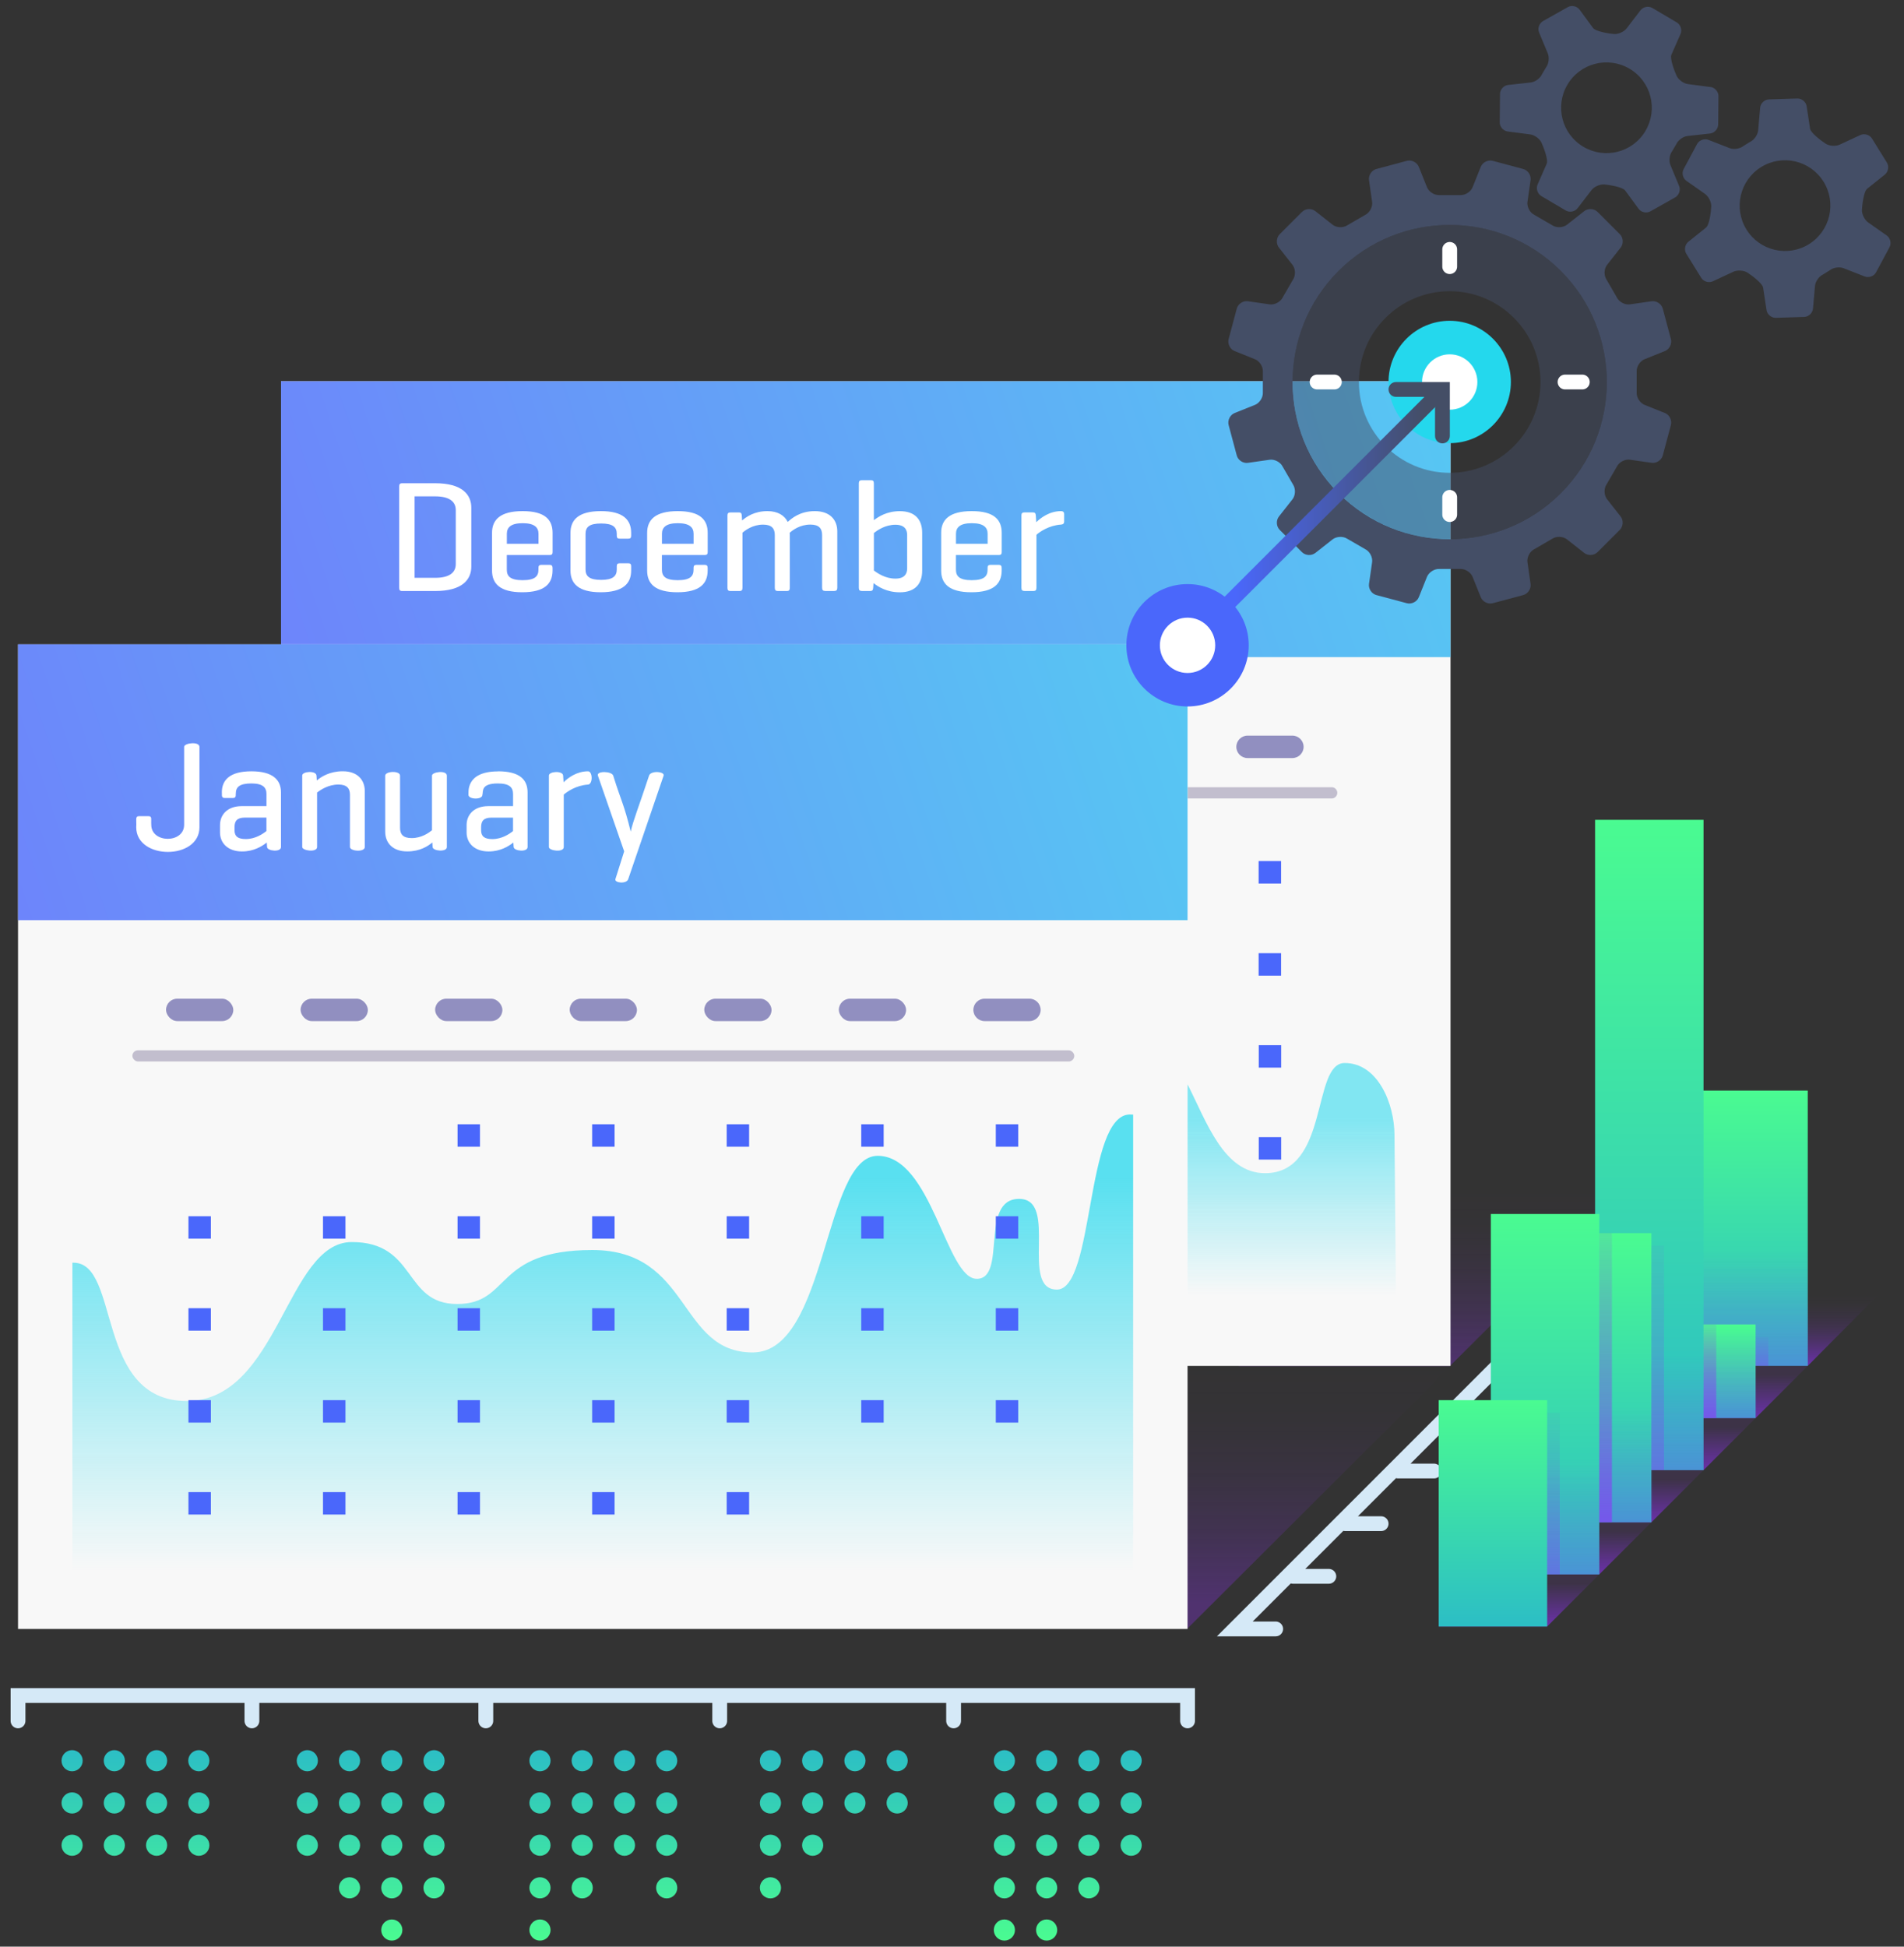
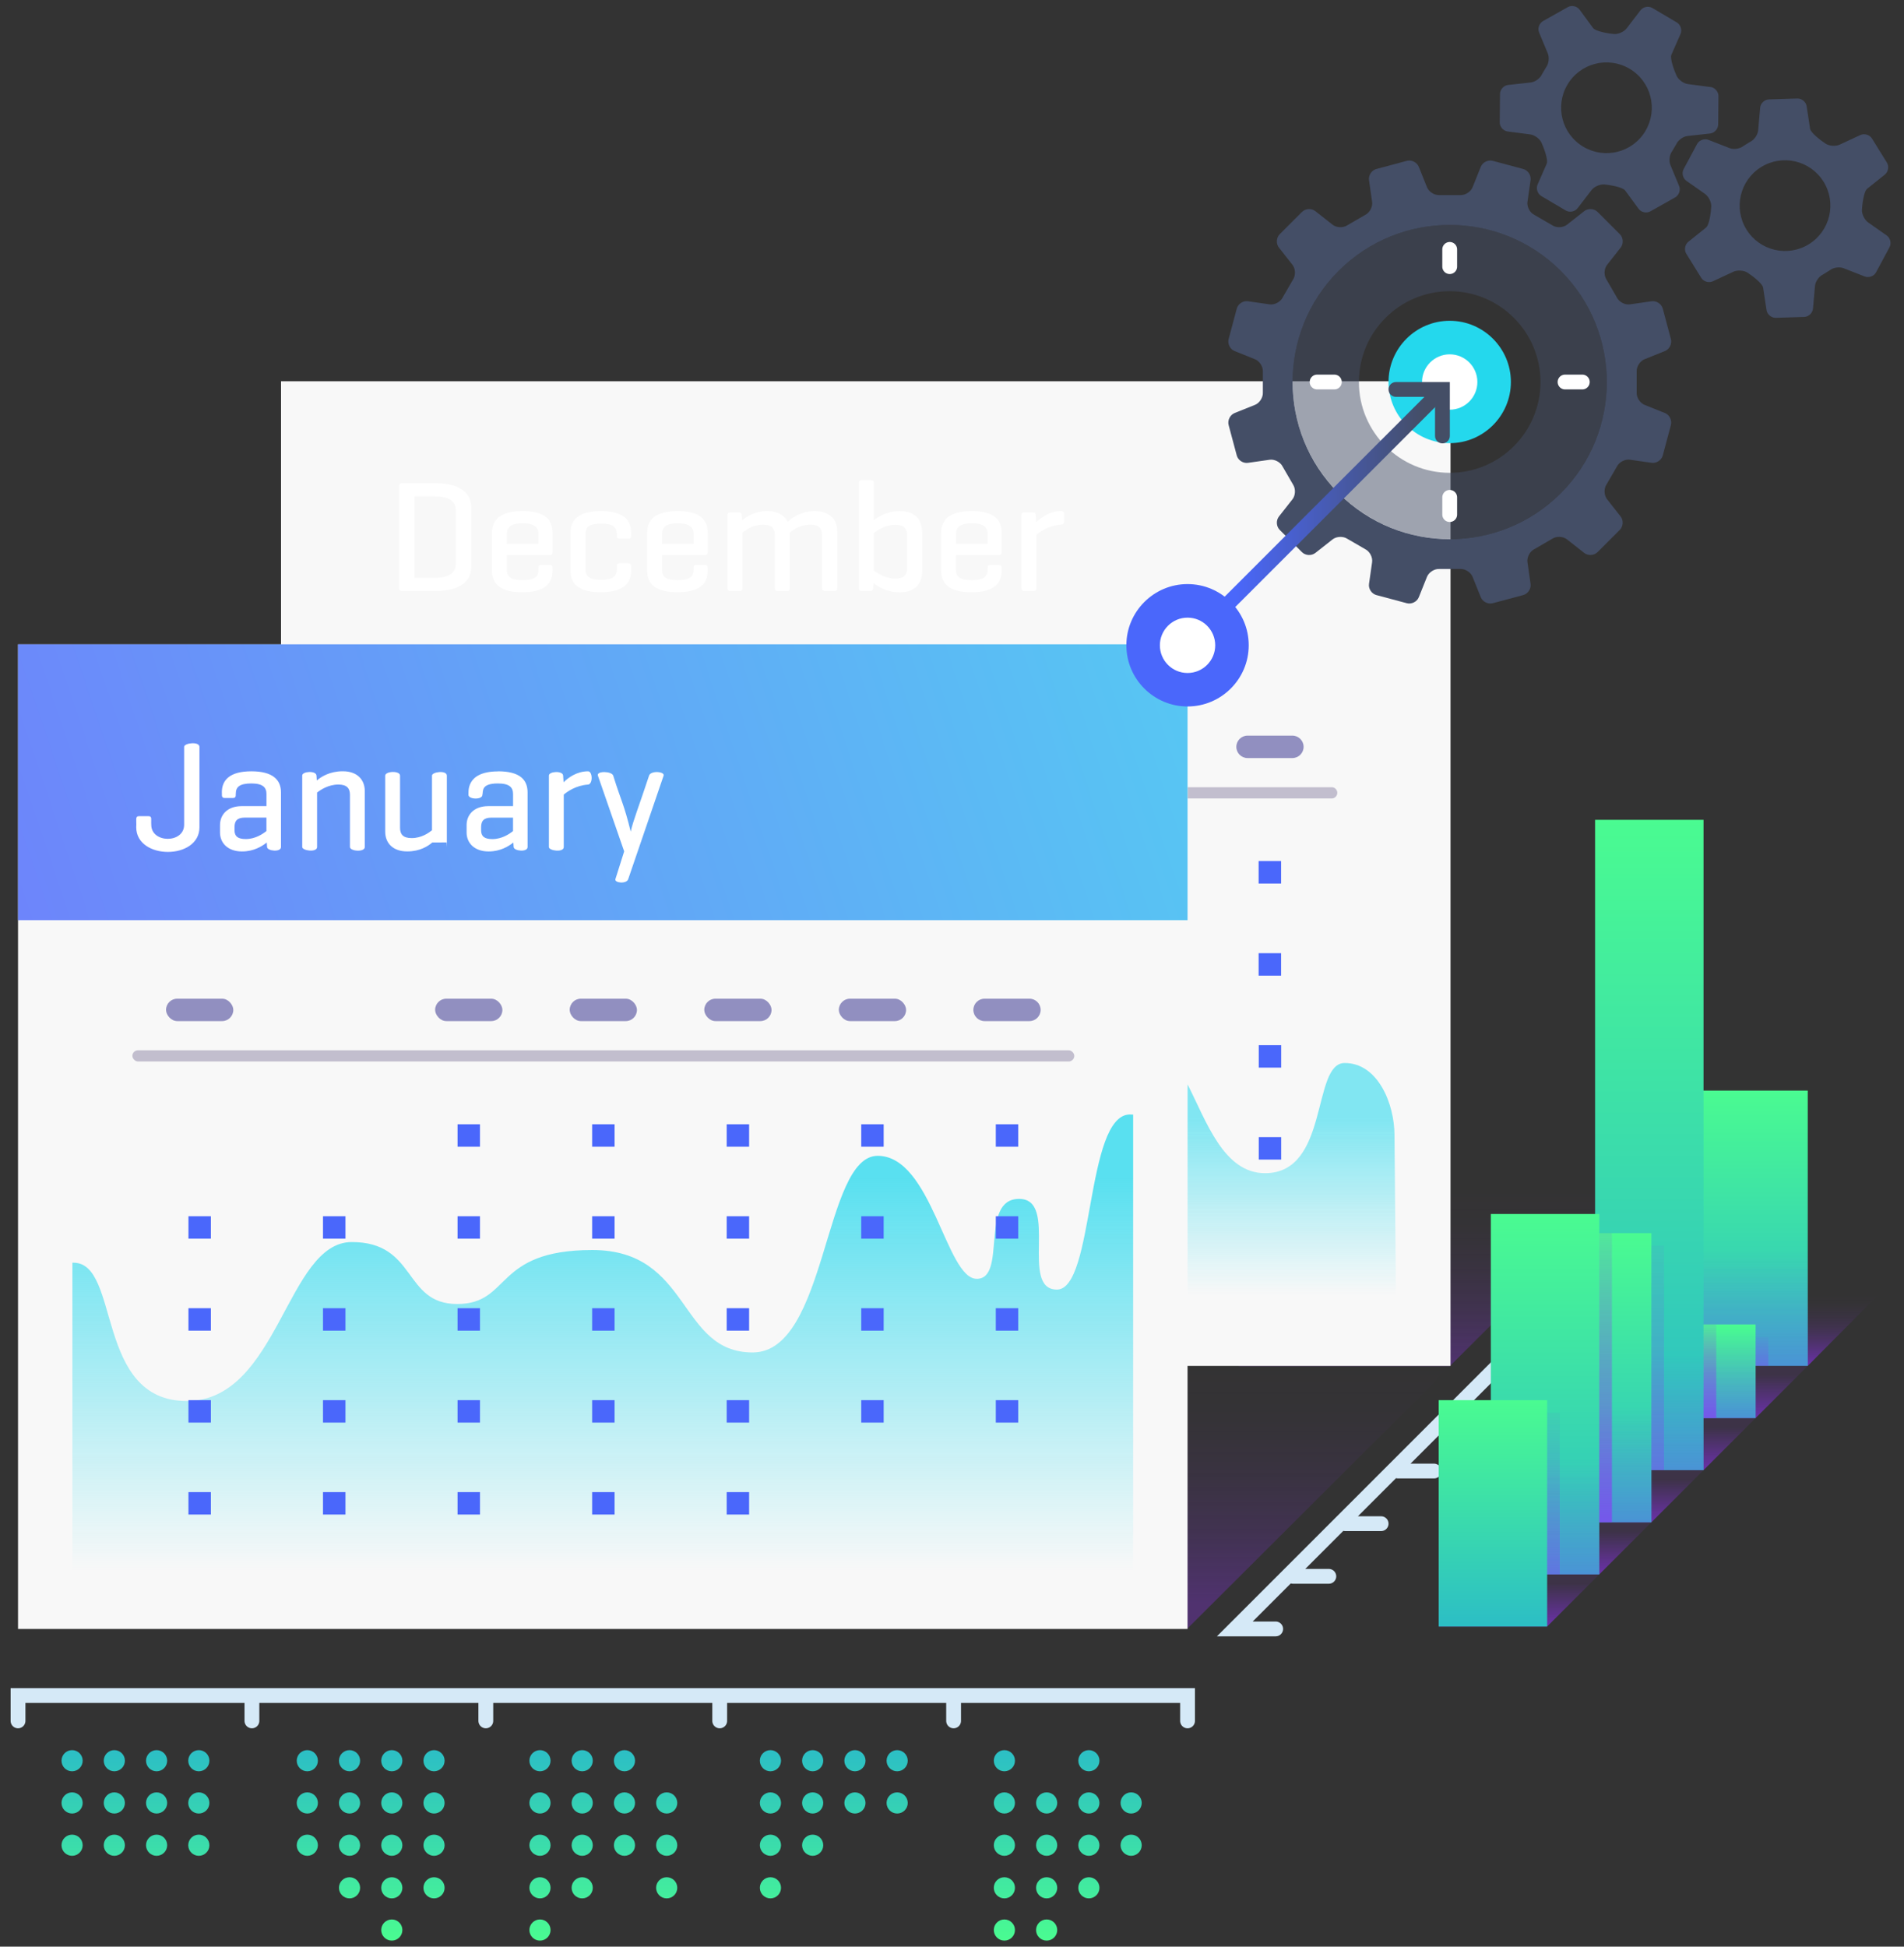
<svg xmlns="http://www.w3.org/2000/svg" xmlns:xlink="http://www.w3.org/1999/xlink" id="a" viewBox="0 0 450 460">
  <rect x="0" y="0" width="450" height="460" fill="#333333" stroke="none" />
  <defs>
    <linearGradient id="b" x1="280.09" y1="378.46" x2="280.09" y2="322.77" gradientUnits="userSpaceOnUse">
      <stop offset="0" stop-color="#9130f9" stop-opacity=".3" />
      <stop offset=".06" stop-color="#9130f9" stop-opacity=".27" />
      <stop offset=".3" stop-color="#9130f9" stop-opacity=".15" />
      <stop offset=".54" stop-color="#9130f9" stop-opacity=".07" />
      <stop offset=".77" stop-color="#9130f9" stop-opacity=".02" />
      <stop offset="1" stop-color="#9130f9" stop-opacity="0" />
    </linearGradient>
    <linearGradient id="c" x1="342.87" y1="322.52" x2="342.87" y2="281.18" xlink:href="#b" />
    <linearGradient id="d" x1="69.41" y1="168.22" x2="433.26" y2="45.69" gradientUnits="userSpaceOnUse">
      <stop offset="0" stop-color="#4a67fb" />
      <stop offset="1" stop-color="#24d8ed" />
    </linearGradient>
    <linearGradient id="e" x1="7.25" y1="230.37" x2="371.11" y2="107.85" xlink:href="#d" />
    <linearGradient id="f" x1="424.57" y1="322.61" x2="424.57" y2="305.85" gradientUnits="userSpaceOnUse">
      <stop offset="0" stop-color="#9130f9" stop-opacity=".6" />
      <stop offset="0" stop-color="#9130f9" stop-opacity=".6" />
      <stop offset=".17" stop-color="#9130f9" stop-opacity=".42" />
      <stop offset=".34" stop-color="#9130f9" stop-opacity=".27" />
      <stop offset=".51" stop-color="#9130f9" stop-opacity=".15" />
      <stop offset=".68" stop-color="#9130f9" stop-opacity=".07" />
      <stop offset=".84" stop-color="#9130f9" stop-opacity=".02" />
      <stop offset="1" stop-color="#9130f9" stop-opacity="0" />
    </linearGradient>
    <linearGradient id="g" x1="414.44" y1="257.71" x2="414.44" y2="322.76" gradientUnits="userSpaceOnUse">
      <stop offset="0" stop-color="#4afb91" />
      <stop offset="1" stop-color="#2cbec5" />
    </linearGradient>
    <linearGradient id="h" x1="408.28" y1="335.01" x2="408.28" y2="324.85" gradientUnits="userSpaceOnUse">
      <stop offset="0" stop-color="#9130f9" stop-opacity=".6" />
      <stop offset="1" stop-color="#9130f9" stop-opacity=".1" />
    </linearGradient>
    <linearGradient id="i" x1="414.39" y1="322.69" x2="414.39" y2="295.66" gradientUnits="userSpaceOnUse">
      <stop offset="0" stop-color="#9130f9" stop-opacity=".3" />
      <stop offset="1" stop-color="#9130f9" stop-opacity="0" />
    </linearGradient>
    <linearGradient id="j" x1="402.12" y1="312.97" x2="402.12" y2="335.08" xlink:href="#g" />
    <linearGradient id="k" x1="395.96" y1="347.32" x2="395.96" y2="337.17" xlink:href="#h" />
    <linearGradient id="l" x1="402.07" y1="335.03" x2="402.07" y2="314.17" xlink:href="#i" />
    <linearGradient id="m" x1="389.8" y1="193.73" x2="389.8" y2="347.4" xlink:href="#g" />
    <linearGradient id="n" x1="383.64" y1="359.64" x2="383.64" y2="349.49" xlink:href="#h" />
    <linearGradient id="o" x1="389.75" y1="347.33" x2="389.75" y2="320.29" xlink:href="#i" />
    <linearGradient id="p" x1="377.48" y1="291.39" x2="377.48" y2="359.72" xlink:href="#g" />
    <linearGradient id="q" x1="371.27" y1="371.96" x2="371.27" y2="361.81" xlink:href="#h" />
    <linearGradient id="r" x1="377.44" y1="359.65" x2="377.44" y2="332.61" xlink:href="#i" />
    <linearGradient id="s" x1="365.16" y1="286.87" x2="365.16" y2="372.03" xlink:href="#g" />
    <linearGradient id="t" x1="359" y1="384.28" x2="359" y2="374.13" xlink:href="#h" />
    <linearGradient id="u" x1="365.12" y1="371.97" x2="365.12" y2="344.93" xlink:href="#i" />
    <linearGradient id="v" x1="352.85" y1="330.86" x2="352.85" y2="384.35" xlink:href="#g" />
    <linearGradient id="w" x1="416.43" y1="322.76" x2="416.43" y2="315.96" xlink:href="#h" />
    <linearGradient id="x" x1="391.79" y1="347.4" x2="391.79" y2="294.36" xlink:href="#h" />
    <linearGradient id="y" x1="367.15" y1="372.03" x2="367.15" y2="333.86" xlink:href="#h" />
    <linearGradient id="z" x1="379.47" y1="359.72" x2="379.47" y2="291.36" xlink:href="#h" />
    <linearGradient id="aa" x1="404.12" y1="335.08" x2="404.12" y2="312.97" xlink:href="#h" />
    <linearGradient id="ab" x1="17.04" y1="458.51" x2="17.04" y2="413.32" xlink:href="#g" />
    <linearGradient id="ac" x1="27.02" y1="458.51" x2="27.02" y2="413.32" xlink:href="#g" />
    <linearGradient id="ad" x1="37.01" y1="458.51" x2="37.01" y2="413.32" xlink:href="#g" />
    <linearGradient id="ae" x1="46.99" y1="458.51" x2="46.99" y2="413.32" xlink:href="#g" />
    <linearGradient id="af" x1="17.04" y1="458.51" x2="17.04" y2="413.32" xlink:href="#g" />
    <linearGradient id="ag" x1="27.02" y1="458.51" x2="27.02" y2="413.32" xlink:href="#g" />
    <linearGradient id="ah" x1="37.01" y1="458.51" x2="37.01" y2="413.32" xlink:href="#g" />
    <linearGradient id="ai" x1="46.99" y1="458.51" x2="46.99" y2="413.32" xlink:href="#g" />
    <linearGradient id="aj" x1="17.04" y1="458.51" x2="17.04" y2="413.32" xlink:href="#g" />
    <linearGradient id="ak" x1="27.02" y1="458.51" x2="27.02" y2="413.32" xlink:href="#g" />
    <linearGradient id="al" x1="37.01" y1="458.51" x2="37.01" y2="413.32" xlink:href="#g" />
    <linearGradient id="am" x1="46.99" y1="458.51" x2="46.99" y2="413.32" xlink:href="#g" />
    <linearGradient id="an" x1="182.09" y1="458.51" x2="182.09" y2="413.32" xlink:href="#g" />
    <linearGradient id="ao" x1="192.07" y1="458.51" x2="192.07" y2="413.32" xlink:href="#g" />
    <linearGradient id="ap" x1="202.06" y1="458.51" x2="202.06" y2="413.32" xlink:href="#g" />
    <linearGradient id="aq" x1="212.04" y1="458.51" x2="212.04" y2="413.32" xlink:href="#g" />
    <linearGradient id="ar" x1="182.09" y1="458.51" x2="182.09" y2="413.32" xlink:href="#g" />
    <linearGradient id="as" x1="192.07" y1="458.51" x2="192.07" y2="413.32" xlink:href="#g" />
    <linearGradient id="at" x1="202.06" y1="458.51" x2="202.06" y2="413.32" xlink:href="#g" />
    <linearGradient id="au" x1="212.04" y1="458.51" x2="212.04" y2="413.32" xlink:href="#g" />
    <linearGradient id="av" x1="182.09" y1="458.51" x2="182.09" y2="413.32" xlink:href="#g" />
    <linearGradient id="aw" x1="192.07" y1="458.51" x2="192.07" y2="413.32" xlink:href="#g" />
    <linearGradient id="ax" x1="182.09" y1="458.51" x2="182.09" y2="413.32" xlink:href="#g" />
    <linearGradient id="ay" x1="72.63" y1="458.51" x2="72.63" y2="413.32" xlink:href="#g" />
    <linearGradient id="az" x1="82.61" y1="458.51" x2="82.61" y2="413.32" xlink:href="#g" />
    <linearGradient id="ba" x1="92.6" y1="458.51" x2="92.6" y2="413.32" xlink:href="#g" />
    <linearGradient id="bb" x1="102.58" y1="458.51" x2="102.58" y2="413.32" xlink:href="#g" />
    <linearGradient id="bc" x1="72.63" y1="458.51" x2="72.63" y2="413.32" xlink:href="#g" />
    <linearGradient id="bd" x1="82.61" y1="458.51" x2="82.61" y2="413.32" xlink:href="#g" />
    <linearGradient id="be" x1="92.6" y1="458.51" x2="92.6" y2="413.32" xlink:href="#g" />
    <linearGradient id="bf" x1="102.58" y1="458.51" x2="102.58" y2="413.32" xlink:href="#g" />
    <linearGradient id="bg" x1="72.63" y1="458.51" x2="72.63" y2="413.32" xlink:href="#g" />
    <linearGradient id="bh" x1="82.61" y1="458.51" x2="82.61" y2="413.32" xlink:href="#g" />
    <linearGradient id="bi" x1="92.6" y1="458.51" x2="92.6" y2="413.32" xlink:href="#g" />
    <linearGradient id="bj" x1="102.58" y1="458.51" x2="102.58" y2="413.32" xlink:href="#g" />
    <linearGradient id="bk" x1="82.61" y1="458.51" x2="82.61" y2="413.32" xlink:href="#g" />
    <linearGradient id="bl" x1="92.6" y1="458.51" x2="92.6" y2="413.32" xlink:href="#g" />
    <linearGradient id="bm" x1="102.58" y1="458.51" x2="102.58" y2="413.32" xlink:href="#g" />
    <linearGradient id="bn" x1="92.6" y1="458.51" x2="92.6" y2="413.32" xlink:href="#g" />
    <linearGradient id="bo" x1="127.62" y1="458.51" x2="127.62" y2="413.32" xlink:href="#g" />
    <linearGradient id="bp" x1="137.6" y1="458.51" x2="137.6" y2="413.32" xlink:href="#g" />
    <linearGradient id="bq" x1="147.59" y1="458.51" x2="147.59" y2="413.32" xlink:href="#g" />
    <linearGradient id="br" x1="157.57" y1="458.51" x2="157.57" y2="413.32" xlink:href="#g" />
    <linearGradient id="bs" x1="127.62" y1="458.51" x2="127.62" y2="413.32" xlink:href="#g" />
    <linearGradient id="bt" x1="137.6" y1="458.51" x2="137.6" y2="413.32" xlink:href="#g" />
    <linearGradient id="bu" x1="147.59" y1="458.51" x2="147.59" y2="413.32" xlink:href="#g" />
    <linearGradient id="bv" x1="157.57" y1="458.51" x2="157.57" y2="413.32" xlink:href="#g" />
    <linearGradient id="bw" x1="127.62" y1="458.51" x2="127.62" y2="413.32" xlink:href="#g" />
    <linearGradient id="bx" x1="137.6" y1="458.51" x2="137.6" y2="413.32" xlink:href="#g" />
    <linearGradient id="by" x1="147.59" y1="458.51" x2="147.59" y2="413.32" xlink:href="#g" />
    <linearGradient id="bz" x1="157.57" y1="458.51" x2="157.57" y2="413.32" xlink:href="#g" />
    <linearGradient id="ca" x1="127.62" y1="458.51" x2="127.62" y2="413.32" xlink:href="#g" />
    <linearGradient id="cb" x1="137.6" y1="458.51" x2="137.6" y2="413.32" xlink:href="#g" />
    <linearGradient id="cc" x1="157.57" y1="458.51" x2="157.57" y2="413.32" xlink:href="#g" />
    <linearGradient id="cd" x1="127.62" y1="458.51" x2="127.62" y2="413.32" xlink:href="#g" />
    <linearGradient id="ce" x1="237.38" y1="458.51" x2="237.38" y2="413.32" xlink:href="#g" />
    <linearGradient id="cf" x1="247.37" y1="458.51" x2="247.37" y2="413.32" xlink:href="#g" />
    <linearGradient id="cg" x1="257.35" y1="458.51" x2="257.35" y2="413.32" xlink:href="#g" />
    <linearGradient id="ch" x1="267.34" y1="458.51" x2="267.34" y2="413.32" xlink:href="#g" />
    <linearGradient id="ci" x1="237.38" y1="458.51" x2="237.38" y2="413.32" xlink:href="#g" />
    <linearGradient id="cj" x1="247.37" y1="458.51" x2="247.37" y2="413.32" xlink:href="#g" />
    <linearGradient id="ck" x1="257.35" y1="458.51" x2="257.35" y2="413.32" xlink:href="#g" />
    <linearGradient id="cl" x1="267.34" y1="458.51" x2="267.34" y2="413.32" xlink:href="#g" />
    <linearGradient id="cm" x1="237.38" y1="458.51" x2="237.38" y2="413.32" xlink:href="#g" />
    <linearGradient id="cn" x1="247.37" y1="458.51" x2="247.37" y2="413.32" xlink:href="#g" />
    <linearGradient id="co" x1="257.35" y1="458.51" x2="257.35" y2="413.32" xlink:href="#g" />
    <linearGradient id="cp" x1="267.34" y1="458.51" x2="267.34" y2="413.32" xlink:href="#g" />
    <linearGradient id="cq" x1="237.38" y1="458.51" x2="237.38" y2="413.32" xlink:href="#g" />
    <linearGradient id="cr" x1="247.37" y1="458.51" x2="247.37" y2="413.32" xlink:href="#g" />
    <linearGradient id="cs" x1="257.35" y1="458.51" x2="257.35" y2="413.32" xlink:href="#g" />
    <linearGradient id="ct" x1="237.38" y1="458.51" x2="237.38" y2="413.32" xlink:href="#g" />
    <linearGradient id="cu" x1="247.37" y1="458.51" x2="247.37" y2="413.32" xlink:href="#g" />
    <linearGradient id="cv" x1="142.46" y1="371.17" x2="142.46" y2="278.24" gradientUnits="userSpaceOnUse">
      <stop offset="0" stop-color="#24d8ed" stop-opacity="0" />
      <stop offset=".41" stop-color="#24d8ed" stop-opacity=".4" />
      <stop offset="1" stop-color="#24d8ed" />
    </linearGradient>
    <linearGradient id="cw" x1="305.31" y1="306.19" x2="305.31" y2="264.1" xlink:href="#cv" />
    <linearGradient id="cx" x1="287.6" y1="118.07" x2="342.08" y2="118.07" gradientUnits="userSpaceOnUse">
      <stop offset=".08" stop-color="#4a67fb" />
      <stop offset=".9" stop-color="#444e66" />
    </linearGradient>
    <style>.gn{fill:#f8f8f8}.go{fill:#fff}.gp{fill:#918fc0}.gq{fill:#c2bece}.gr{fill:#444e66}.gt{fill:#4a67fb}.gw,.gx{fill:none;stroke-linecap:round;stroke-miterlimit:10;stroke-width:3.5px}.gw{stroke:#d5e9f7}.gx{stroke:#fff}</style>
  </defs>
  <path fill="url(#b)" d="M218.02 384.8h62.65l61.49-61.33h-62.81l-61.33 61.33z" />
  <path class="gw" d="M305.56 372.49h8.5M317.92 360.05h8.5M330.41 347.61h8.5M342.83 335.17h8.5M301.5 384.92h-9.66l62.05-62.05h9.71" />
  <path fill="url(#c)" d="M292.75 322.81h49.91l50.32-50.16h-50.06l-50.17 50.16z" />
  <path class="gn" d="M66.42 90.09h276.4v232.68H66.42V90.09z" />
-   <path d="M66.42 90.09h276.4v65.19H66.42V90.09z" opacity=".8" fill="url(#d)" />
  <path class="gp" d="M294.85 173.83h10.6c1.46 0 2.65 1.19 2.65 2.65s-1.19 2.65-2.65 2.65h-10.6c-1.46 0-2.65-1.19-2.65-2.65s1.19-2.65 2.65-2.65z" />
  <path class="gq" d="M280.67 186.02h34.06a1.33 1.33 0 110 2.66h-34.06v-2.65z" />
  <path class="gt" d="M297.5 246.98h5.3v5.3h-5.3zM297.5 268.71h5.3v5.3h-5.3zM297.47 203.47h5.31v5.31h-5.31zM297.47 225.24h5.31v5.31h-5.31z" />
  <path class="go" d="M94.95 139.65c-.45 0-.6-.26-.6-.75v-23.96c0-.52.19-.75.67-.75h7.83c6.4 0 8.54 2.7 8.54 5.77v13.93c0 3.07-2.13 5.77-8.54 5.77h-7.9zm3.03-22.35v19.24h4.87c3.37 0 4.87-1.24 4.87-3.26v-12.73c0-2.02-1.5-3.26-4.87-3.26h-4.87zM130.6 130.48c0 .45-.19.67-.64.67h-10.18v3.44c0 1.53.75 2.51 3.74 2.51s3.74-.97 3.74-2.51v-.41c0-.49.19-.71.71-.71h1.91c.49 0 .71.22.71.71v.64c0 3.07-1.83 5.13-7.15 5.13s-7.15-2.06-7.15-5.13v-8.91c0-3.07 1.91-5.13 7.23-5.13s7.08 2.06 7.08 5.13v4.57zm-10.82-1.98h7.49v-2.36c0-1.5-.94-2.51-3.74-2.51s-3.74 1.01-3.74 2.51v2.36zM149.17 125.91v.67c0 .52-.19.71-.67.71h-2.02c-.52 0-.71-.19-.71-.71v-.41c0-1.57-.86-2.47-3.71-2.47s-3.67.9-3.67 2.47v8.39c0 1.57.86 2.47 3.67 2.47s3.71-.9 3.71-2.47v-.75c0-.49.19-.71.71-.71h2.02c.49 0 .67.22.67.71v1.01c0 3.07-1.91 5.13-7.19 5.13s-7.15-2.06-7.15-5.13v-8.91c0-3.07 1.91-5.13 7.19-5.13s7.15 2.06 7.15 5.13zM167.26 130.48c0 .45-.19.67-.64.67h-10.18v3.44c0 1.53.75 2.51 3.74 2.51s3.74-.97 3.74-2.51v-.41c0-.49.19-.71.71-.71h1.91c.49 0 .71.22.71.71v.64c0 3.07-1.83 5.13-7.15 5.13s-7.15-2.06-7.15-5.13v-8.91c0-3.07 1.91-5.13 7.23-5.13s7.08 2.06 7.08 5.13v4.57zm-10.82-1.98h7.49v-2.36c0-1.5-.94-2.51-3.74-2.51s-3.74 1.01-3.74 2.51v2.36zM174.6 121.08c.52 0 .67.22.71.71l.08 1.2c1.01-.86 2.88-2.21 5.99-2.21 2.43 0 4.04 1.01 4.79 2.55.9-.79 2.85-2.55 6.4-2.55s5.32 2.02 5.32 4.79v13.33c0 .52-.22.75-.71.75h-2.13c-.52 0-.75-.22-.75-.75v-12.47c0-1.54-.71-2.47-2.77-2.47-2.47 0-4.19 1.31-4.9 1.95.04.15.04.34.04.49v12.51c0 .52-.19.75-.67.75h-2.17c-.49 0-.71-.22-.71-.75v-12.47c0-1.54-.71-2.47-2.77-2.47-2.4 0-4.12 1.27-4.87 1.91v13.03c0 .52-.19.75-.67.75h-2.17c-.52 0-.71-.22-.71-.75V121.8c0-.49.19-.71.71-.71h1.98zM203.69 139.65c-.52 0-.71-.22-.71-.75v-24.67c0-.52.19-.75.71-.75h2.17c.49 0 .67.22.67.75v8.69c1.09-.82 3.07-2.13 6.14-2.13 3.63 0 5.28 2.02 5.28 5.09v8.99c0 3.07-1.65 5.09-5.28 5.09-3.15 0-5.17-1.35-6.22-2.17l-.08 1.12c-.04.52-.19.75-.71.75h-1.98zm10.71-13.22c0-1.31-.64-2.43-2.77-2.43-2.43 0-4.27 1.31-5.09 1.95v8.87c.82.6 2.66 1.91 5.09 1.91 2.13 0 2.77-1.12 2.77-2.43v-7.86zM236.75 130.48c0 .45-.19.67-.64.67h-10.18v3.44c0 1.53.75 2.51 3.74 2.51s3.74-.97 3.74-2.51v-.41c0-.49.19-.71.71-.71h1.91c.49 0 .71.22.71.71v.64c0 3.07-1.83 5.13-7.15 5.13s-7.15-2.06-7.15-5.13v-8.91c0-3.07 1.91-5.13 7.23-5.13s7.08 2.06 7.08 5.13v4.57zm-10.82-1.98h7.49v-2.36c0-1.5-.94-2.51-3.74-2.51s-3.74 1.01-3.74 2.51v2.36zM251.51 121.49v1.72c0 .52-.26.71-.75.75-2.81.19-4.94 1.65-5.8 2.4v12.54c0 .52-.19.75-.67.75h-2.17c-.52 0-.71-.22-.71-.75v-17.11c0-.49.19-.71.71-.71h1.98c.52 0 .67.22.71.71l.11 1.61c1.01-1.01 3.11-2.62 5.84-2.62.49 0 .75.22.75.71z" />
  <path class="gn" d="M4.26 152.25h276.41v232.68H4.26V152.25z" />
  <path d="M4.26 152.25h276.41v65.19H4.26v-65.19z" fill="url(#e)" opacity=".8" />
  <path class="gp" d="M232.7 235.99h10.6c1.46 0 2.65 1.19 2.65 2.65s-1.19 2.65-2.65 2.65h-10.6c-1.46 0-2.65-1.19-2.65-2.65s1.19-2.65 2.65-2.65z" />
  <rect class="gp" x="198.25" y="235.99" width="15.9" height="5.3" rx="2.65" ry="2.65" />
  <rect class="gp" x="166.45" y="235.99" width="15.9" height="5.3" rx="2.65" ry="2.65" />
  <rect class="gp" x="134.64" y="235.99" width="15.9" height="5.3" rx="2.65" ry="2.65" />
  <rect class="gp" x="102.84" y="235.99" width="15.9" height="5.3" rx="2.65" ry="2.65" />
-   <rect class="gp" x="71.04" y="235.99" width="15.9" height="5.3" rx="2.65" ry="2.65" />
  <rect class="gp" x="39.24" y="235.99" width="15.9" height="5.3" rx="2.65" ry="2.65" />
  <rect class="gq" x="31.29" y="248.18" width="222.61" height="2.65" rx="1.33" ry="1.33" />
-   <path class="go" d="M35.75 194.9c0 4.4 7.77 4.44 7.77 0v-18.42c0-.92 3.62-1.33 3.62 0v19.01c0 7.78-14.94 7.75-14.94 0 .12-1.73-.35-2.63.7-2.63h2.18c.95 0 .57.77.67 2.03zM52.43 187.25c0-2.96 1.92-4.99 6.99-4.99s6.99 2.03 6.99 4.99v12.91c0 1.27-3.22.96-3.29 0l-.07-1.07c-1.07.85-3.03 2.11-5.84 2.11-3.44 0-5.21-2.07-5.21-4.47v-1.77c0-2.4 1.7-4.47 5.14-4.47h5.84v-2.85c0-1.52-.78-2.51-3.59-2.51s-3.66.89-3.66 2.4c-.06.33.18 1.04-.7 1.04h-1.92c-.9 0-.6-.86-.67-1.29zm10.54 9.13v-3.18h-5.1c-1.85 0-2.44.81-2.44 2.26v.74c0 1.44.81 2.07 2.66 2.07 2.26 0 4.03-1.22 4.88-1.89zM74.8 183.25l.07 1.18c1.04-.89 3.07-2.18 6.14-2.18 3.44 0 5.21 2 5.21 4.73v13.16c0 1.3-3.51 1.03-3.51 0v-12.31c0-1.52-.7-2.44-2.74-2.44-2.37 0-4.22 1.26-5.03 1.89v12.87c0 1.35-3.51.89-3.51 0v-16.9c0-.99 3.27-1.21 3.36 0zM102.17 199.08c-1 .85-2.88 2.11-5.92 2.11-3.4 0-5.21-1.96-5.21-4.7v-13.2c0-1.08 3.51-1.25 3.51 0v12.31c0 1.55.7 2.44 2.74 2.44 2.33 0 4.03-1.22 4.81-1.85v-12.91c0-.9 3.51-1.35 3.51 0v16.9c0 1.21-3.3.93-3.36 0l-.07-1.11zM117.7 182.26c5.21 0 6.99 2.03 6.99 4.99v12.91c0 1.27-3.22.96-3.29 0l-.07-1.07c-1.07.85-3.03 2.11-5.84 2.11-3.44 0-5.21-2.07-5.21-4.47v-1.77c0-2.4 1.7-4.47 5.14-4.47h5.84v-2.85c0-1.52-.78-2.51-3.59-2.51-4.11 0-3.42 1.92-3.66 2.7 0 1.21-3.29 1.1-3.29 0 .1-.27-.95-5.55 6.99-5.55zm3.55 14.13v-3.18h-5.1c-1.85 0-2.44.81-2.44 2.26v.74c0 1.44.81 2.07 2.66 2.07 2.26 0 4.03-1.22 4.88-1.89zM138.97 185.4c-2.77.18-4.88 1.63-5.73 2.37v12.39c0 1.35-3.51.89-3.51 0v-16.9c0-.99 3.27-1.21 3.36 0l.11 1.59c1-1 3.07-2.59 5.77-2.59 1.12 0 1.18 3.05 0 3.14zM149.07 196.53c.48-2.38 2-6.16 4.33-13.24.39-1.27 3.75-1 3.44 0l-8.36 24.44c-.37 1.22-3.32.93-3.03 0l2.07-6.55-6.21-17.9c-.36-1.16 3.26-1.08 3.62 0 2.02 6.46 2.43 6.37 4.14 13.24z" />
+   <path class="go" d="M35.75 194.9c0 4.4 7.77 4.44 7.77 0v-18.42c0-.92 3.62-1.33 3.62 0v19.01c0 7.78-14.94 7.75-14.94 0 .12-1.73-.35-2.63.7-2.63h2.18c.95 0 .57.77.67 2.03zM52.43 187.25c0-2.96 1.92-4.99 6.99-4.99s6.99 2.03 6.99 4.99v12.91c0 1.27-3.22.96-3.29 0l-.07-1.07c-1.07.85-3.03 2.11-5.84 2.11-3.44 0-5.21-2.07-5.21-4.47v-1.77c0-2.4 1.7-4.47 5.14-4.47h5.84v-2.85c0-1.52-.78-2.51-3.59-2.51s-3.66.89-3.66 2.4c-.06.33.18 1.04-.7 1.04h-1.92c-.9 0-.6-.86-.67-1.29zm10.54 9.13v-3.18h-5.1c-1.85 0-2.44.81-2.44 2.26v.74c0 1.44.81 2.07 2.66 2.07 2.26 0 4.03-1.22 4.88-1.89zM74.8 183.25l.07 1.18c1.04-.89 3.07-2.18 6.14-2.18 3.44 0 5.21 2 5.21 4.73v13.16c0 1.3-3.51 1.03-3.51 0v-12.31c0-1.52-.7-2.44-2.74-2.44-2.37 0-4.22 1.26-5.03 1.89v12.87c0 1.35-3.51.89-3.51 0v-16.9c0-.99 3.27-1.21 3.36 0zM102.17 199.08c-1 .85-2.88 2.11-5.92 2.11-3.4 0-5.21-1.96-5.21-4.7v-13.2c0-1.08 3.51-1.25 3.51 0v12.31c0 1.55.7 2.44 2.74 2.44 2.33 0 4.03-1.22 4.81-1.85v-12.91c0-.9 3.51-1.35 3.51 0v16.9l-.07-1.11zM117.7 182.26c5.21 0 6.99 2.03 6.99 4.99v12.91c0 1.27-3.22.96-3.29 0l-.07-1.07c-1.07.85-3.03 2.11-5.84 2.11-3.44 0-5.21-2.07-5.21-4.47v-1.77c0-2.4 1.7-4.47 5.14-4.47h5.84v-2.85c0-1.52-.78-2.51-3.59-2.51-4.11 0-3.42 1.92-3.66 2.7 0 1.21-3.29 1.1-3.29 0 .1-.27-.95-5.55 6.99-5.55zm3.55 14.13v-3.18h-5.1c-1.85 0-2.44.81-2.44 2.26v.74c0 1.44.81 2.07 2.66 2.07 2.26 0 4.03-1.22 4.88-1.89zM138.97 185.4c-2.77.18-4.88 1.63-5.73 2.37v12.39c0 1.35-3.51.89-3.51 0v-16.9c0-.99 3.27-1.21 3.36 0l.11 1.59c1-1 3.07-2.59 5.77-2.59 1.12 0 1.18 3.05 0 3.14zM149.07 196.53c.48-2.38 2-6.16 4.33-13.24.39-1.27 3.75-1 3.44 0l-8.36 24.44c-.37 1.22-3.32.93-3.03 0l2.07-6.55-6.21-17.9c-.36-1.16 3.26-1.08 3.62 0 2.02 6.46 2.43 6.37 4.14 13.24z" />
  <path fill="url(#f)" d="M401.65 322.73h25.63l20.21-20.34h-25.63l-20.21 20.34z" />
  <path fill="url(#g)" d="M401.62 257.71h25.63v65.05h-25.63z" />
  <path fill="url(#h)" d="M389.3 335.08h25.64l12.32-12.32h-25.64l-12.32 12.32z" />
  <path fill="url(#i)" d="M401.53 293.77h25.73v28.98h-25.73z" />
  <path fill="url(#j)" d="M389.3 312.97h25.63v22.11H389.3z" />
  <path fill="url(#k)" d="M376.99 347.4h25.63l12.32-12.32H389.3l-12.31 12.32z" />
  <path fill="url(#l)" d="M389.21 312.72h25.73v22.36h-25.73z" />
  <path fill="url(#m)" d="M376.99 193.73h25.63V347.4h-25.63z" />
  <path fill="url(#n)" d="M364.67 359.72h25.63l12.32-12.32h-25.63l-12.32 12.32z" />
  <path fill="url(#o)" d="M376.89 318.41h25.73v28.98h-25.73z" />
  <path fill="url(#p)" d="M364.67 291.39h25.63v68.33h-25.63z" />
  <path fill="url(#q)" d="M352.24 372.03h25.74l12.32-12.31h-25.75l-12.31 12.31z" />
  <path fill="url(#r)" d="M364.57 330.73h25.73v28.98h-25.73z" />
  <path fill="url(#s)" d="M352.35 286.87h25.63v85.16h-25.63z" />
  <path fill="url(#t)" d="M340.03 384.35h25.63l12.32-12.32h-25.63l-12.32 12.32z" />
  <path fill="url(#u)" d="M352.25 343.05h25.73v28.98h-25.73z" />
  <path fill="url(#v)" d="M340.03 330.86h25.63v53.49h-25.63z" />
  <path fill="url(#w)" opacity=".5" d="M414.94 322.74l2.99.02v-6.8h-2.99v6.78z" />
  <path fill="url(#x)" opacity=".5" d="M390.3 294.36h2.98v53.04h-2.98z" />
  <path fill="url(#y)" opacity=".5" d="M365.66 333.86h2.98v38.18h-2.98z" />
  <path fill="url(#z)" d="M377.97 291.36h3v68.35h-3z" />
  <path fill="url(#aa)" d="M402.62 312.97h3v22.11h-3z" />
  <path class="gw" d="M280.67 406.65v-5.99H4.26v5.99M59.54 400.66v5.99M114.82 400.66v5.99M170.1 400.66v5.99M225.38 400.66v5.99" />
  <circle cx="17.04" cy="416.06" r="2.5" fill="url(#ab)" />
  <circle cx="27.02" cy="416.06" r="2.5" fill="url(#ac)" />
  <circle cx="37.01" cy="416.06" r="2.5" fill="url(#ad)" />
  <circle cx="46.99" cy="416.06" r="2.5" fill="url(#ae)" />
  <circle cx="17.04" cy="426.04" r="2.5" fill="url(#af)" />
  <circle cx="27.02" cy="426.04" r="2.5" fill="url(#ag)" />
  <circle cx="37.01" cy="426.04" r="2.5" fill="url(#ah)" />
  <circle cx="46.99" cy="426.04" r="2.5" fill="url(#ai)" />
  <circle cx="17.04" cy="436.03" r="2.5" fill="url(#aj)" />
  <circle cx="27.02" cy="436.03" r="2.5" fill="url(#ak)" />
  <circle cx="37.01" cy="436.03" r="2.5" fill="url(#al)" />
  <circle cx="46.99" cy="436.03" r="2.5" fill="url(#am)" />
  <circle cx="182.09" cy="416.06" r="2.5" fill="url(#an)" />
  <circle cx="192.07" cy="416.06" r="2.5" fill="url(#ao)" />
  <circle cx="202.06" cy="416.06" r="2.5" fill="url(#ap)" />
  <circle cx="212.04" cy="416.06" r="2.5" fill="url(#aq)" />
  <circle cx="182.09" cy="426.04" r="2.5" fill="url(#ar)" />
  <circle cx="192.07" cy="426.04" r="2.5" fill="url(#as)" />
  <circle cx="202.06" cy="426.04" r="2.5" fill="url(#at)" />
  <circle cx="212.04" cy="426.04" r="2.5" fill="url(#au)" />
  <circle cx="182.09" cy="436.03" r="2.5" fill="url(#av)" />
  <circle cx="192.07" cy="436.03" r="2.5" fill="url(#aw)" />
  <circle cx="182.09" cy="446.09" r="2.5" fill="url(#ax)" />
  <circle cx="72.63" cy="416.06" r="2.5" fill="url(#ay)" />
  <circle cx="82.61" cy="416.06" r="2.5" fill="url(#az)" />
  <circle cx="92.6" cy="416.06" r="2.5" fill="url(#ba)" />
  <circle cx="102.58" cy="416.06" r="2.5" fill="url(#bb)" />
  <circle cx="72.63" cy="426.04" r="2.5" fill="url(#bc)" />
  <circle cx="82.61" cy="426.04" r="2.5" fill="url(#bd)" />
  <circle cx="92.6" cy="426.04" r="2.5" fill="url(#be)" />
  <circle cx="102.58" cy="426.04" r="2.5" fill="url(#bf)" />
  <circle cx="72.63" cy="436.03" r="2.5" fill="url(#bg)" />
  <circle cx="82.61" cy="436.03" r="2.5" fill="url(#bh)" />
  <circle cx="92.6" cy="436.03" r="2.5" fill="url(#bi)" />
  <circle cx="102.58" cy="436.03" r="2.5" fill="url(#bj)" />
  <circle cx="82.61" cy="446.09" r="2.5" fill="url(#bk)" />
  <circle cx="92.6" cy="446.09" r="2.5" fill="url(#bl)" />
  <circle cx="102.58" cy="446.09" r="2.5" fill="url(#bm)" />
  <circle cx="92.6" cy="456.07" r="2.5" fill="url(#bn)" />
  <circle cx="127.62" cy="416.06" r="2.5" fill="url(#bo)" />
  <circle cx="137.6" cy="416.06" r="2.5" fill="url(#bp)" />
  <circle cx="147.59" cy="416.06" r="2.5" fill="url(#bq)" />
-   <circle cx="157.57" cy="416.06" r="2.5" fill="url(#br)" />
  <circle cx="127.62" cy="426.04" r="2.5" fill="url(#bs)" />
  <circle cx="137.6" cy="426.04" r="2.5" fill="url(#bt)" />
  <circle cx="147.59" cy="426.04" r="2.5" fill="url(#bu)" />
  <circle cx="157.57" cy="426.04" r="2.5" fill="url(#bv)" />
  <circle cx="127.62" cy="436.03" r="2.5" fill="url(#bw)" />
  <circle cx="137.6" cy="436.03" r="2.5" fill="url(#bx)" />
  <circle cx="147.59" cy="436.03" r="2.5" fill="url(#by)" />
  <circle cx="157.57" cy="436.03" r="2.5" fill="url(#bz)" />
  <circle cx="127.62" cy="446.09" r="2.5" fill="url(#ca)" />
  <circle cx="137.6" cy="446.09" r="2.5" fill="url(#cb)" />
  <circle cx="157.57" cy="446.09" r="2.5" fill="url(#cc)" />
  <circle cx="127.62" cy="456.07" r="2.5" fill="url(#cd)" />
  <circle cx="237.38" cy="416.06" r="2.5" fill="url(#ce)" />
-   <circle cx="247.37" cy="416.06" r="2.5" fill="url(#cf)" />
  <circle cx="257.35" cy="416.06" r="2.5" fill="url(#cg)" />
-   <circle cx="267.34" cy="416.06" r="2.5" fill="url(#ch)" />
  <circle cx="237.38" cy="426.04" r="2.5" fill="url(#ci)" />
  <circle cx="247.37" cy="426.04" r="2.5" fill="url(#cj)" />
  <circle cx="257.35" cy="426.04" r="2.5" fill="url(#ck)" />
  <circle cx="267.34" cy="426.04" r="2.5" fill="url(#cl)" />
  <circle cx="237.38" cy="436.03" r="2.5" fill="url(#cm)" />
  <circle cx="247.37" cy="436.03" r="2.5" fill="url(#cn)" />
  <circle cx="257.35" cy="436.03" r="2.5" fill="url(#co)" />
  <circle cx="267.34" cy="436.03" r="2.5" fill="url(#cp)" />
  <circle cx="237.38" cy="446.09" r="2.5" fill="url(#cq)" />
  <circle cx="247.37" cy="446.09" r="2.5" fill="url(#cr)" />
  <circle cx="257.35" cy="446.09" r="2.5" fill="url(#cs)" />
  <circle cx="237.38" cy="456.07" r="2.5" fill="url(#ct)" />
  <circle cx="247.37" cy="456.07" r="2.5" fill="url(#cu)" />
  <path d="M267.07 263.35c-10.59 0-8.36 41.38-17.28 41.38s.56-21.43-8.92-21.43-2.79 18.89-10.03 18.89-10.59-29.07-23.41-29.07-11.87 46.47-29.54 46.47-14.49-24.21-37.9-24.21-19.13 12.76-31.94 12.76-9.46-14.64-24.91-14.64-17.28 37.56-39.02 37.56-15.61-32.68-26.75-32.68h-.26v73.54h250.7V263.38c-.24-.01-.48-.02-.74-.02z" fill="url(#cv)" opacity=".75" />
  <g>
    <path class="gt" d="M235.35 265.67h5.3v5.3h-5.3zM235.35 287.4h5.3v5.3h-5.3zM235.35 309.13h5.3v5.3h-5.3zM235.35 330.86h5.3v5.3h-5.3zM203.55 265.67h5.3v5.3h-5.3zM203.55 287.4h5.3v5.3h-5.3zM203.55 309.13h5.3v5.3h-5.3zM203.55 330.86h5.3v5.3h-5.3zM171.75 265.67h5.3v5.3h-5.3zM171.75 287.4h5.3v5.3h-5.3zM171.75 309.13h5.3v5.3h-5.3zM171.75 330.86h5.3v5.3h-5.3zM139.95 265.67h5.3v5.3h-5.3zM139.95 287.4h5.3v5.3h-5.3zM139.95 309.13h5.3v5.3h-5.3zM139.95 330.86h5.3v5.3h-5.3zM139.95 352.59h5.3v5.3h-5.3zM171.75 352.59h5.3v5.3h-5.3zM108.14 265.67h5.3v5.3h-5.3zM108.14 287.4h5.3v5.3h-5.3zM108.14 309.13h5.3v5.3h-5.3zM108.14 330.86h5.3v5.3h-5.3zM108.14 352.59h5.3v5.3h-5.3zM76.34 287.4h5.3v5.3h-5.3zM76.34 309.13h5.3v5.3h-5.3zM76.34 330.86h5.3v5.3h-5.3zM76.34 352.59h5.3v5.3h-5.3zM44.54 287.4h5.3v5.3h-5.3zM44.54 309.13h5.3v5.3h-5.3zM44.54 330.86h5.3v5.3h-5.3zM44.54 352.59h5.3v5.3h-5.3z" />
  </g>
  <g>
    <path d="M342.63 104.72c-7.97 0-14.46-6.49-14.46-14.46s6.49-14.46 14.46-14.46 14.46 6.49 14.46 14.46-6.49 14.46-14.46 14.46z" fill="#24d8ed" />
    <path class="go" d="M342.63 83.73c-3.6 0-6.54 2.93-6.54 6.54s2.93 6.54 6.54 6.54 6.54-2.93 6.54-6.54-2.93-6.54-6.54-6.54z" />
    <path d="M342.63 53.13c-20.48 0-37.14 16.66-37.14 37.14s16.66 37.14 37.14 37.14 37.14-16.66 37.14-37.14-16.66-37.14-37.14-37.14zm0 58.6c-11.83 0-21.46-9.63-21.46-21.46s9.63-21.46 21.46-21.46 21.46 9.63 21.46 21.46-9.63 21.46-21.46 21.46z" opacity=".5" fill="#444e66" />
    <path class="gx" d="M369.89 90.27h4.08M311.29 90.27h4.08M342.63 117.52v4.08M342.63 58.93v4.08" />
    <path class="gr" d="M393.49 97.6l-4.81-1.93c-1.08-.44-1.92-1.74-1.86-2.91V87.8c-.06-1.16.78-2.48 1.86-2.91l4.81-1.93c1.08-.44 1.72-1.71 1.42-2.84l-1.92-7.18c-.3-1.13-1.5-1.92-2.65-1.75l-5.12.73c-1.16.17-2.54-.55-3.06-1.59l-2.49-4.3c-.64-.98-.57-2.53.16-3.45l3.2-4.07c.72-.92.64-2.35-.19-3.17l-5.25-5.25c-.83-.83-2.25-.91-3.17-.19l-4.07 3.2c-.92.72-2.47.79-3.45.15l-4.3-2.49c-1.04-.53-1.76-1.91-1.59-3.06l.73-5.12c.17-1.16-.62-2.35-1.75-2.65l-7.18-1.92c-1.13-.3-2.41.34-2.84 1.42l-1.93 4.81c-.43 1.08-1.74 1.92-2.91 1.86h-4.96c-1.17.06-2.48-.78-2.91-1.86l-1.93-4.81c-.44-1.08-1.71-1.72-2.84-1.42l-7.18 1.92c-1.13.3-1.92 1.5-1.75 2.65l.73 5.12c.17 1.16-.55 2.53-1.59 3.06l-4.3 2.49c-.98.64-2.53.57-3.45-.15l-4.07-3.2c-.92-.72-2.35-.64-3.17.19l-5.25 5.25c-.83.83-.91 2.25-.19 3.17l3.2 4.07c.72.92.79 2.47.15 3.45l-2.49 4.3c-.53 1.04-1.91 1.76-3.06 1.59l-5.12-.73c-1.16-.17-2.35.62-2.65 1.75l-1.92 7.18c-.3 1.13.34 2.41 1.42 2.84l4.81 1.93c1.08.44 1.92 1.74 1.86 2.91v4.96c.06 1.17-.78 2.48-1.86 2.91l-4.81 1.93c-1.08.44-1.72 1.71-1.42 2.84l1.92 7.18c.3 1.13 1.5 1.92 2.65 1.75l5.12-.73c1.16-.17 2.54.55 3.06 1.59l2.49 4.3c.63.98.57 2.53-.15 3.45l-3.2 4.07c-.72.92-.64 2.34.19 3.17l5.25 5.25c.83.83 2.25.91 3.17.19l4.07-3.2c.92-.72 2.47-.79 3.45-.16l4.3 2.49c1.04.53 1.76 1.91 1.59 3.06l-.73 5.12c-.17 1.16.62 2.35 1.75 2.65l7.18 1.92c1.13.3 2.41-.34 2.84-1.42l1.93-4.81c.43-1.08 1.75-1.92 2.91-1.86h4.96c1.16-.06 2.47.78 2.91 1.86l1.93 4.81c.44 1.08 1.71 1.72 2.84 1.42l7.18-1.92c1.13-.3 1.92-1.5 1.75-2.65l-.73-5.12c-.17-1.16.55-2.54 1.59-3.06l4.29-2.49c.98-.64 2.53-.57 3.45.15l4.07 3.2c.92.72 2.34.64 3.17-.19l5.25-5.25c.83-.83.91-2.25.19-3.17l-3.2-4.07c-.72-.92-.79-2.47-.15-3.45l2.49-4.3c.53-1.04 1.91-1.76 3.06-1.59l5.12.73c1.16.17 2.35-.62 2.65-1.75l1.92-7.18c.3-1.13-.34-2.41-1.42-2.84zm-24.6 18.94c-14.5 14.5-38.02 14.5-52.52 0s-14.5-38.02 0-52.52 38.02-14.5 52.52 0 14.5 38.02 0 52.52z" />
  </g>
  <g opacity=".75">
    <path d="M329.96 309.8l-.38-41.53c0-7.44-3.92-17.08-11.77-17.08s-3.53 26.04-18.83 26.04c-9.76 0-13.82-12.17-18.3-20.99v53.56h49.29z" fill="url(#cw)" opacity=".75" />
  </g>
  <path fill="none" stroke-linecap="round" stroke-miterlimit="10" stroke-width="3.5" stroke="url(#cx)" d="M289.35 143.56l50.98-50.98" />
  <g>
    <path class="gt" d="M280.67 166.94c-7.97 0-14.46-6.49-14.46-14.46s6.49-14.46 14.46-14.46 14.46 6.49 14.46 14.46-6.49 14.46-14.46 14.46z" />
    <path class="go" d="M280.67 145.95c-3.6 0-6.54 2.93-6.54 6.54s2.93 6.54 6.54 6.54 6.54-2.93 6.54-6.54-2.93-6.54-6.54-6.54z" />
  </g>
  <path class="gr" d="M340.91 104.77c-.97 0-1.75-.78-1.75-1.75v-9.24h-9.24c-.97 0-1.75-.78-1.75-1.75s.78-1.75 1.75-1.75h12.74v12.74c0 .97-.78 1.75-1.75 1.75zM404.26 20.57l-5.32-.7c-1.05-.14-2.26-1.02-2.69-1.97-.43-.94-1.64-4.01-1.22-4.97l2.15-4.9c.42-.96.03-2.19-.88-2.73l-5.77-3.41c-.91-.54-2.17-.29-2.81.55l-3.26 4.25c-.64.84-2.02 1.45-3.06 1.35-1.04-.09-4.27-.58-4.9-1.43l-3.17-4.32c-.62-.85-1.89-1.12-2.8-.6l-5.84 3.29c-.92.52-1.34 1.74-.93 2.71l2.06 4.95c.4.97.22 2.44-.41 3.26l-.49.83-.49.83c-.42.95-1.61 1.82-2.66 1.93l-5.33.59c-1.05.12-1.91 1.07-1.92 2.13l-.07 6.7c-.01 1.05.84 2.03 1.88 2.16l5.31.69c1.05.14 2.26 1.02 2.69 1.97.44.94 1.64 4.01 1.22 4.97l-2.15 4.9c-.42.96-.03 2.19.88 2.73l5.77 3.41c.91.54 2.17.29 2.82-.55l3.26-4.25c.64-.84 2.02-1.45 3.07-1.35 1.04.09 4.27.58 4.9 1.43l3.17 4.32c.62.85 1.88 1.12 2.8.6l5.84-3.29c.92-.52 1.34-1.74.93-2.71l-2.05-4.95c-.4-.97-.22-2.44.41-3.26l.49-.83.49-.83c.42-.95 1.61-1.82 2.66-1.93l5.32-.59c1.05-.12 1.91-1.07 1.92-2.13l.07-6.7c.01-1.05-.84-2.03-1.88-2.16zm-15.35 10.35c-3.01 5.1-9.58 6.79-14.68 3.77-5.1-3.01-6.79-9.58-3.78-14.68 3.01-5.1 9.58-6.78 14.68-3.77 5.1 3.01 6.79 9.58 3.77 14.68z" />
  <path class="gr" d="M445.93 55.65l-4.39-3.08c-.86-.61-1.53-1.95-1.48-2.99.05-1.04.4-4.31 1.23-4.97l4.18-3.35c.82-.66 1.04-1.93.49-2.83l-3.53-5.7c-.56-.9-1.79-1.26-2.75-.82l-4.86 2.26c-.95.45-2.46.35-3.34-.22-.88-.57-3.52-2.5-3.68-3.54l-.81-5.3c-.16-1.04-1.15-1.87-2.21-1.83l-6.7.21c-1.05.03-1.99.92-2.08 1.97l-.47 5.34c-.09 1.05-.94 2.27-1.87 2.7l-.82.51-.82.51c-.81.65-2.27.86-3.25.48l-4.99-1.95c-.98-.38-2.19.06-2.69.99l-3.17 5.91c-.5.93-.2 2.18.66 2.79l4.39 3.08c.86.61 1.53 1.95 1.47 2.99-.05 1.04-.4 4.31-1.23 4.97l-4.18 3.35c-.82.66-1.04 1.93-.49 2.82l3.53 5.7c.56.9 1.79 1.26 2.75.82l4.86-2.26c.96-.44 2.46-.34 3.34.22.88.57 3.52 2.49 3.68 3.54l.81 5.3c.16 1.04 1.15 1.87 2.2 1.83l6.7-.21c1.05-.03 1.99-.92 2.08-1.97l.47-5.34c.09-1.05.94-2.27 1.87-2.7l.82-.51.82-.51c.81-.65 2.27-.86 3.25-.48l4.99 1.95c.98.38 2.19-.06 2.69-.99l3.17-5.91c.5-.93.2-2.18-.66-2.79zm-18.4 2.05c-5.03 3.12-11.64 1.57-14.76-3.46-3.12-5.03-1.57-11.64 3.46-14.76 5.03-3.12 11.64-1.57 14.76 3.46 3.12 5.03 1.57 11.64-3.46 14.76z" />
</svg>